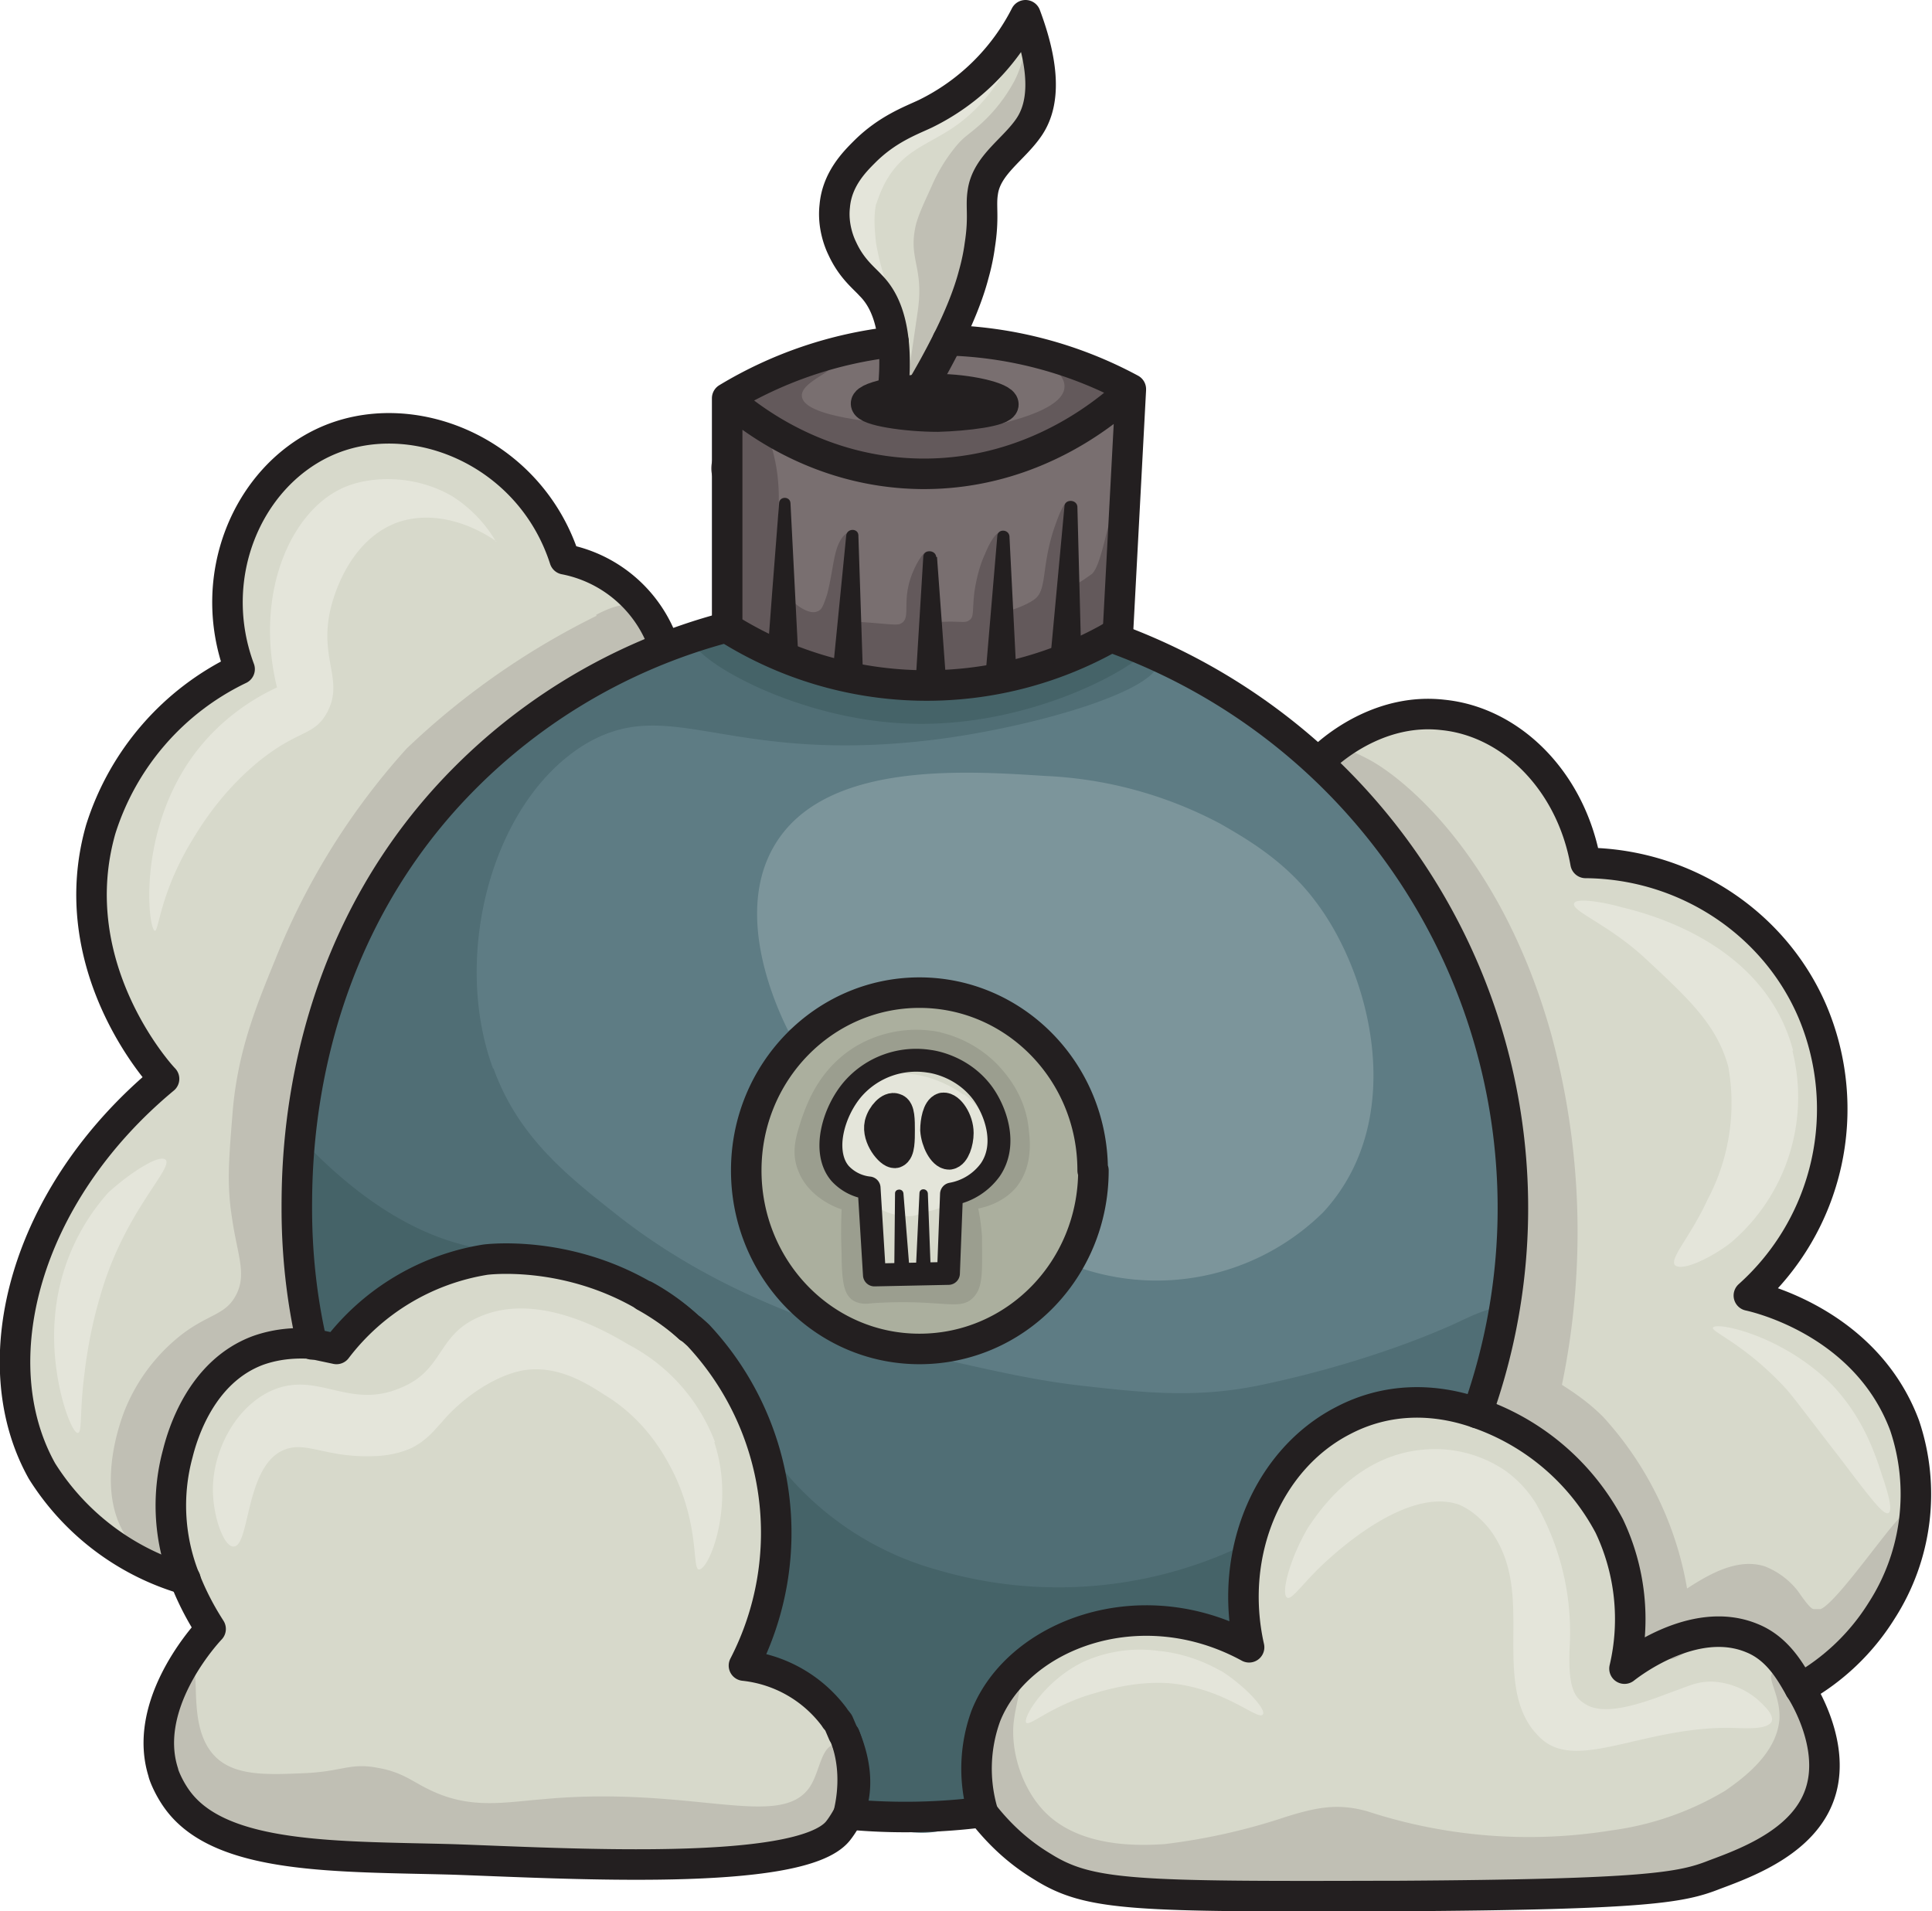
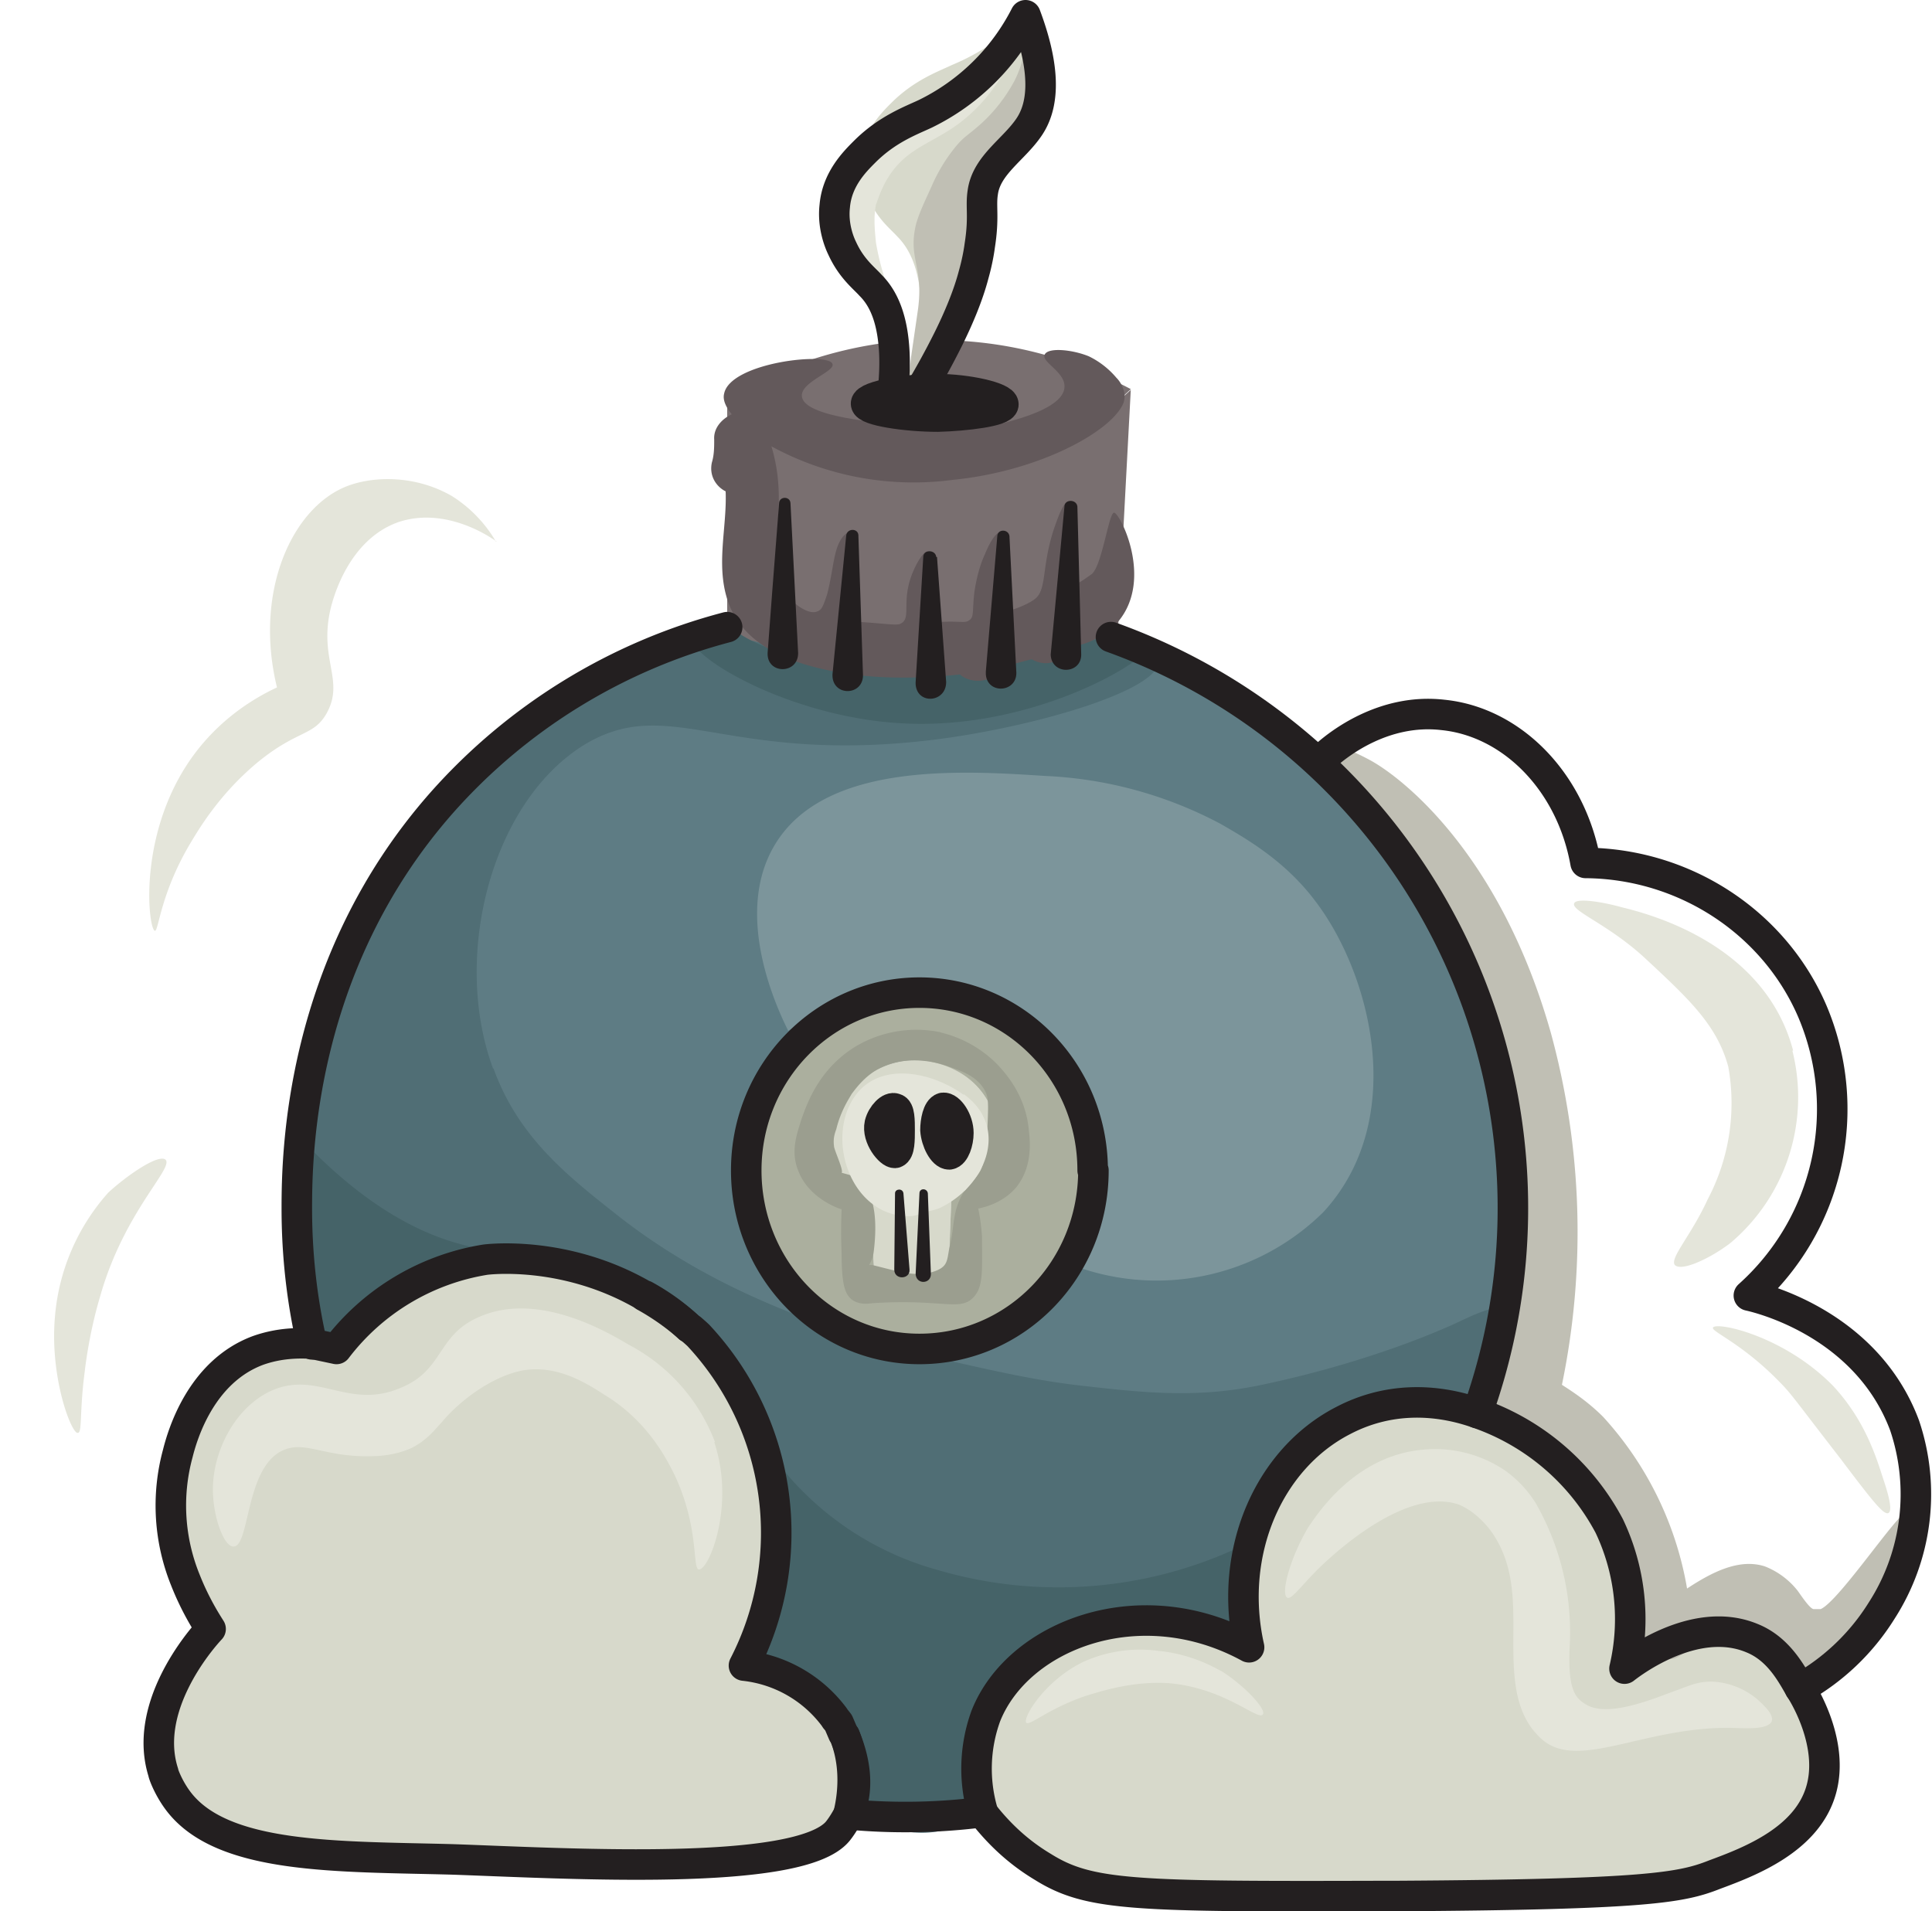
<svg xmlns="http://www.w3.org/2000/svg" viewBox="0 0 253.2 250.5">
-   <path fill="#d7d9cb" d="M134.4 2c3 8 2.1 12.2.5 14.6-2 3-5.6 5-6.1 8.5-.3 2 .2 3.3-.4 7 0 0-.2 1.8-.8 4-.7 2.6-2 5.7-3.4 8.5a99.6 99.6 0 0 1-3.5 6.4l-3.7.4c.3-2.6.3-4.8.1-6.6-.4-3.8-1.6-6-3-7.4-.9-1-2.5-2.2-3.7-4.8-.4-.8-1.3-3-1-5.6.3-3.5 2.6-5.8 3.9-7.1 3-3 6.1-4.1 8-5A29 29 0 0 0 134.4 2Z" />
+   <path fill="#d7d9cb" d="M134.4 2c3 8 2.1 12.2.5 14.6-2 3-5.6 5-6.1 8.5-.3 2 .2 3.3-.4 7 0 0-.2 1.8-.8 4-.7 2.6-2 5.7-3.4 8.5l-3.7.4c.3-2.6.3-4.8.1-6.6-.4-3.8-1.6-6-3-7.4-.9-1-2.5-2.2-3.7-4.8-.4-.8-1.3-3-1-5.6.3-3.5 2.6-5.8 3.9-7.1 3-3 6.1-4.1 8-5A29 29 0 0 0 134.4 2Z" />
  <path fill="#796f70" d="M124.2 44.6c11.5.3 20 4.3 24 6.4-2 1.9-12 11.3-27.6 11-13.9 0-23-7.7-25.3-9.8a53.6 53.6 0 0 1 21.8-7.4c.2 1.9.2 4-.1 6.7-2 .3-3.5.9-3.5 1.4 0 1 5.2 1.7 9.4 1.7 3.7 0 8.6-.7 8.6-1.6 0-.9-4.6-2-8.8-2h-2l3.5-6.4Z" />
  <path fill="#796f70" d="m148.2 51-1.7 32-.9.5a49.1 49.1 0 0 1-50.3-1.2v-30c2.3 2 11.4 9.6 25.3 9.8 15.6.2 25.6-9.2 27.6-11Z" />
  <path fill="#d7d9cb" d="m124.3 167-9.7.1-.7-11.4a6 6 0 0 1-3.8-1.9c-2.4-2.8-.9-8.1 1.7-11.1a11 11 0 0 1 10-3.6c.8.1 4.5.8 7 4.2 1.6 2.2 3.3 6.6 1 10a8 8 0 0 1-5.1 3.2l-.4 10.4Zm0-15.7c.8 0 1.4-1.6 1.3-2.8 0-1.7-1.2-3.4-2-3.3-.7.2-1 1.8-1 3 .1 1.4 1 3.1 1.7 3ZM118 148c0-1.2 0-2.7-.6-2.9-.6-.1-1.7.9-2 2-.4 2 1.4 4 2 3.8.6-.1.6-1.6.6-2.9Zm118 73.3c.7 1.2 4.3 7.4 2.7 13.2-1.8 6.6-9.4 9.5-14 11.2-4.3 1.7-8.8 2.6-41.4 2.8H182c-33.3.1-39.2 0-45.3-3.8-2-1.2-5-3.3-8-7.2-1.2-4.3-1-8.8.4-12.5 4.2-10.7 20.2-16.9 34.5-9.1-2.8-12.5 2.6-24.8 12.3-29.8 5.7-2.9 12-2.8 17.6-.9a31 31 0 0 1 17.3 14.8 28.4 28.4 0 0 1 2 18.7c.4-.3 9-7.2 16.7-4 3.5 1.4 5.2 4.7 6.3 6.6Z" />
-   <path fill="#d7d9cb" d="M249.6 186.8a28.2 28.2 0 0 1-3 24.3 29.6 29.6 0 0 1-10.7 10.2c-1-2-2.8-5.2-6.3-6.6-7.8-3.2-16.3 3.7-16.7 4 .7-3.3 1.9-11-2-18.7a31.2 31.2 0 0 0-17.3-14.8 79.6 79.6 0 0 0-21-85.4l1.4-1c1.4-1.2 7.3-6 15.1-5.1 9 .9 16.8 8.7 18.7 19.4 13 .1 24.7 7.8 29.7 19.4a32.8 32.8 0 0 1-8.3 37.3c.9.2 15.3 3.4 20.4 17ZM39 158.4c0 7.4 1 13.5 1.9 17.7-1.7-.1-4.3-.2-7.1.9-7.4 2.8-9.9 11-10.6 13.5a26 26 0 0 0 1 16.6 33.1 33.1 0 0 1-18.7-14.3c-8-14.3-2.3-36.2 16-51.4-.7-.7-13.4-14.8-8.3-32.7a34.9 34.9 0 0 1 18.2-21c-4.5-12.1 1-25 11-29.7 11.3-5.3 27 1 31.6 15.3a17.2 17.2 0 0 1 13 11.3l.1.3A75.6 75.6 0 0 0 58 105.2a80 80 0 0 0-19 53.2Z" />
  <path fill="#d7d9cb" d="m109.3 225 .2.3a8.4 8.4 0 0 1 .4.5l.6 1.4.2.3c1.3 3.3 1.3 7 .5 10.3 0 0-.6 1.2-1.4 2.2-5 6.1-35.9 4.2-50.6 3.7-15-.4-30 0-35.8-7.6-1.3-1.7-2-3.6-2-3.8-2.7-8.5 4.7-17.2 6.2-18.8-.5-.8-2-3.1-3.3-6.4a26 26 0 0 1-1-16.6c.6-2.4 3-10.7 10.5-13.5 2.8-1 5.4-1 7-.9l3.3.7a30.6 30.6 0 0 1 19.5-11.7s10.3-1.4 20.8 4.7h.1c2.7 1.6 4.6 3.1 5.8 4.2l.3.2a30 30 0 0 1 .9.8 37.9 37.9 0 0 1 6 43.3 17 17 0 0 1 11.8 6.7Z" />
  <path fill="#abaf9e" d="M120.5 130c12.6 0 22.7 10.5 22.7 23.4s-10.1 23.4-22.7 23.4-22.7-10.5-22.7-23.4 10.2-23.3 22.7-23.3Zm9.4 23.3c2.2-3.4.5-7.8-1.1-10-2.5-3.4-6.2-4-7-4.2a11 11 0 0 0-10 3.6c-2.6 3-4.1 8.3-1.7 11.1a6 6 0 0 0 3.8 1.9l.7 11.4 9.7-.2.4-10.4a8 8 0 0 0 5.2-3.2Z" />
  <path fill="#5e7c84" d="M95.3 82.3a49.1 49.1 0 0 0 50.3 1.2 79.5 79.5 0 0 1 48 101.7c-5.7-2-11.9-2-17.6 1-9.7 5-15.1 17.2-12.3 29.7-14.3-7.8-30.3-1.6-34.5 9a20.2 20.2 0 0 0-.4 12.6 79.8 79.8 0 0 1-17.6.3c1.7-3.9.5-8-.5-10.3l-.1-.2v-.1l-.7-1.4-.1-.1-.3-.4-.1-.3a17.2 17.2 0 0 0-12-6.7 37.9 37.9 0 0 0-6.8-44 30 30 0 0 0-6.1-4.4l-.1-.1c-10.5-6-20.8-4.7-20.8-4.7a30.7 30.7 0 0 0-19.5 11.7c-.7-.2-1.9-.5-3.2-.6-1-4.3-2-10.4-2-17.8 0-7 .3-32 19-53.2a75.6 75.6 0 0 1 37.4-23Zm48 71.1c0-12.9-10.2-23.3-22.8-23.3s-22.7 10.4-22.7 23.3 10.2 23.4 22.7 23.4 22.7-10.5 22.7-23.4Z" />
-   <path fill="#c0bfb4" d="M78.2 80.7a100.2 100.2 0 0 0-24.9 17.4 92.1 92.1 0 0 0-17.2 27.6c-2.4 5.9-4.9 11.8-5.6 19.9-.5 6.3-.8 9.5-.1 14 .7 4.9 2 7.4.5 10.2-1.4 2.6-3.6 2.4-7.2 5.2a23.9 23.9 0 0 0-7.3 9.7c-.4 1-4.3 10.8.5 17.2 1.7 2.3 4.6 4.2 5.5 3.6.7-.6-.5-2.7-1-5.2-1.5-8 5-15.6 5.9-16.6a23.8 23.8 0 0 1 13.6-7.6 85.2 85.2 0 0 1 2-44A77.5 77.5 0 0 1 55 108.5a76.9 76.9 0 0 1 32-24c-.2-1.1-.8-3.9-2.9-4.9-2-1-4.7.3-6 1Zm31.3 147.9c-1.9.3-2 3.4-3.3 5.5-3.8 5.9-15.4-.1-34.9 1.7-5 .4-9.3 1.3-14.3-.9-2.8-1.2-4-2.6-7.5-3.2-3.6-.7-4.7.5-9.6.7-4.6.2-8.8.4-11.4-1.9-4.3-3.8-1.9-12-3.6-12.3-1.2-.2-3 3.8-3.7 6.8a14.5 14.5 0 0 0 4.5 14.9c4.2 3.3 8.2 1.8 18.9 2.3 6.7.4 5.6 1 15.1 1.5 2.6.2 1.8.1 14 .5 11 .4 11.7.5 14 .1 5-.8 5.8-2 10.8-2.2 5.1-.3 6.1.8 8.6-.3 4.3-1.9 7.2-7.7 5.6-11-.6-1.2-2-2.4-3.3-2.2Zm123.7-3.2c-.4 4.5-4.8 7.7-7.1 9.3a39 39 0 0 1-14.9 5.2 68 68 0 0 1-32-2.5c-3.9-1.1-6.7-.5-10.6.7a80.3 80.3 0 0 1-16 3.6c-3.2.2-11.6.6-16.2-4.8-2-2.3-3.8-6.3-3.6-10.6.2-2.9 1.4-5.7.6-6.1-.5-.3-1.5.8-1.8 1-2.9 3-5.7 10-2.8 16.2 1.8 4 5.2 6 7.6 7.5a34.5 34.5 0 0 0 17 3.7c2.4.1 1 0 10.8-.1h20.7c4.2-.2 7.1-.7 8.7-.8 9.6-1.2 11.8-.3 20.3-1.2 10.5-1 15.8-1.6 19.6-5.1 5.2-4.8 7.6-13.4 4.5-18.4-1.6-2.6-4.8-4.4-5.7-3.7-.8.6 1.1 3 .9 6.1Z" />
  <path fill="#c0bfb4" d="M249.8 198.3c-.9-.3-8.8 11.6-11.2 12.6h-.9c-.5 0-1.8-2-2.1-2.4a10.2 10.2 0 0 0-4.3-3.2c-3.4-1.1-7 .8-10.2 2.9a44.4 44.4 0 0 0-11-22.5c-2-2-4-3.3-5.4-4.2a98.9 98.9 0 0 0-1.5-46.3c-6.7-23.5-19.6-33.4-23.7-35.6-1.3-.7-5-2.6-6-1.5-.5.6 0 2 .5 3.1a87 87 0 0 1 21.7 37.4c2.3 10.9 1.7 21.3 1.7 21.3-.3 5-.9 5.3-.9 9.9 0 5.9 1 9.3-1.3 12-1.3 1.5-2.9 2.2-2.7 3 .2 1 2 1 4.4 1.9 2.4.8 3.8 2 5.8 3.5a26 26 0 0 1 5.4 5.4c2.3 3.2 3.1 6.3 4 9.6 1.4 5.8.7 7.8 2.8 9.9.3.3 3 3.4 5.1 2 2-1.1 4.2-2.7 6.3-3.6 1.4-.6 2.2-1 3-.8 1 .3 1.7 1.2 2 1.6 2.9 4 6.3 9 6.7 8.7.2 0-.4-1.1 0-2.4.4-1.8 3-2.6 3.5-2.8 6.2-2.4 9.3-19.1 8.3-19.5ZM134.9 3.3c-.6 0 0 3.4-1.9 7.2a21 21 0 0 1-4.3 5.6c-2 1.8-2.3 1.7-3.6 3.3a22 22 0 0 0-3 5c-.9 2-1.5 3.2-2 4.8-1.2 4.7 1 5.6.2 11.4l-.9 6.2c-.3 2.7-.4 3.5 0 3.7.8.4 2.8-2.1 4-4 1-1.3 3.3-5 4.6-12 .5-3 .6-4.8 1.7-10.4.6-2.7.9-4 2-5.1 2-1.8 4.2-1.2 5.1-3a32 32 0 0 0-.5-8.2c-.4-1.9-1-4.5-1.4-4.5Z" />
  <path fill="#506e75" d="M64.6 140c-5.4-14.7-.2-34.9 12-42.4 11.3-6.8 18.6 2.8 46.2-.7 13.2-1.7 29.2-6.5 29-10.2 0-1.3-2-2.1-3-2.6-8-3.4-14.4 3.8-30 5.5-4 .5-6.4.7-9.5-.3-5-1.5-6.3-4.5-11.1-5.4-2.2-.3-4.1.1-8 1-3.3.7-3.2 1-14.5 5.7-3.8 1.6-8 5.6-8 5.6L64.2 99a33 33 0 0 0-7.4 9c-5 6-13.8 18.5-16.9 35.6-1 5.9 0 14.3 2.1 31.1.1.8.3 2.6 1.4 3 2.2.8 4.8-6 10.2-9.7 7.3-5 18.2-3.8 25-1 6.8 2.8 8.4 6.7 19 10.4 3.2 1.2 6.9 1.1 8.1 1.2 2 .1 11.9.8 12.3-.7.5-2.2-18.7-4.3-36.8-18.4-6.6-5.2-13.2-10.3-16.5-19.4Z" />
  <path fill="#506e75" d="M197.3 171.7c-.9-1-4.7.9-5.6 1.3 0 0-10.4 5.2-26.8 8.6-8.4 1.7-15.3.9-23.3 0-6.1-.7-11.6-2-18.3-3.5-5-1.1-8.3-1.8-12.7-3.2-12.9-3.8-15.7-6.6-17.3-5.2-3.6 3.1 9.2 17 7.7 37-.4 4.7-1.4 8.4-2.2 10.7 3.5 1.3 8.2 3.6 10.9 8.2 3 5.3 1 9.4 4.4 12.4 3.7 3.2 11 2.8 13.5-.4 1-1.3.8-2.5 1.1-5.7.4-4.4.9-10.1 3.3-13.5 3.6-5 11.7-5.1 18-5.2a45 45 0 0 1 13.6 2 25 25 0 0 1 1.5-18 25.5 25.5 0 0 1 15-12.3 28 28 0 0 1 13.7-1c.3-1.6 1-3.7 1.7-6.2 1.5-4.4 2.3-5.4 1.8-6Z" />
  <path fill="#456368" d="M164.6 201.7a56 56 0 0 1-41.6 4.1 40 40 0 0 1-22-15.3c-2.8-4.6-1.5-5.2-4.8-10.5-1.4-2.1-9-13.4-22-15.8-3.8-.7-4.7 0-8.4-.2-6.6-.5-15.7-3.4-26.5-14.9-1.2 10.8-1.9 24 2.6 25.6 3 1.1 5.6-3.9 11.6-6.7 13.1-6.3 37.4.3 46 18.4 6.6 14.1.5 28.4-.7 31 3.6.8 8 2.3 10.6 6 4 5.5 1.2 11.5 4.7 14.6 2 1.6 5.9 2.5 14.5-1.1a23.7 23.7 0 0 1 5.7-19c7-7.1 19.1-8.5 29.3-2.7l1-13.5ZM146.3 82.9c-8.6 2.9-17 5.5-26.1 5-7-.3-18-1-23.8-5.2a4 4 0 0 0-2-.7c-1.7 0-3.5.9-3.7 1.6-.5 2.4 12.7 10.4 27.5 11.2 17.6 1 33.2-8.7 32.7-10.6-.1-.5-1.5-1.1-2.5-1.3-1-.2-1.9 0-2.2 0Z" />
  <path fill="#63595b" d="m143 75.3-1 .7-1 .6.2-4.6c0-1.6-.3-2.6-.6-4.5-.3-1.3-.4-1.7-.6-1.7-.7-.1-1.6 2.8-1.8 3.3-1.8 5.3-.9 8.3-2.7 9.5-.1.1-1.2.8-2.8 1.3l-.9.2v-2.6c0-4.6 0-7.5-.7-7.7-.7-.1-1.7 2-2 2.8-.3.6-1 2.3-1.4 5-.3 2.5 0 3.3-.7 3.7-.5.4-1 .1-3.5.2l-1.2.1a78 78 0 0 1-.4-6.6c0-1.5 0-2.6-.3-2.7-.5-.2-1.6 1.6-2.2 3.3-1.2 3.4 0 5.4-1.3 6.1-.4.3-1.6.1-4.2-.1l-1.4-.1c-.5-2-.5-3.7-.4-4.8 0-2.2 0-3.4-.2-6 0-.2 0-.9-.4-1-.3-.1-.8.4-1 .6-1.3 1.6-1.2 4.1-2.1 7.6-.5 1.5-.7 2-1.2 2.2-1.2.6-3-1-3.1-1.1-2.1-1.9-2.6-4.9-2.3-8.5.4-4.5.5-8-.7-12a39 39 0 0 0 23.7 4.4c11.3-1.1 20.8-6.3 22.4-10 .5-1.2-.1-2.6-.9-3.4a11 11 0 0 0-3.6-2.8c-2.2-.9-5.4-1.2-5.8-.2-.4 1 2.8 2.3 2.6 4.3-.2 2.7-6.4 4.2-7.8 4.6-3 .7-6 1-11.2.5-6-.5-15-1.3-15.4-3.9-.3-1.9 4.4-3.3 4-4.3-.5-1.6-13.4-.2-14.2 3.9-.2.8.2 1.7 1 2.7-1.3.6-2.4 1.8-2.3 3.3 0 1 0 2-.3 3-.4 1.8.6 3.2 1.8 3.8.2 5-1.5 10.2.6 15.2C98 84.9 104 87 109.3 88c5.1 1 10.8 1 16.5.4 1.6 1.4 4.6 1 5.6-1l3.8-1c1.7 1 3.9.6 4.5-1.5 1-.1 4.6-.7 6.9-3.5 4.6-5.6.1-14.3-.6-14.2-.7 0-1.6 7.2-3 8.1Z" />
  <path fill="#9b9e8f" d="M123.3 135.3a15.6 15.6 0 0 0-10.9 1.7c-5 2.9-6.6 7.6-7.3 9.5-.7 2.2-1.5 4.4-.5 6.9 1.3 3.5 5 4.9 5.7 5.1a65 65 0 0 0 0 5.8c0 4.3.5 5.3 1.3 6 .9.7 2 .6 2.8.5 9.3-.6 11.5 1.2 13.3-.9 1.2-1.4 1-3.6 1-7.8-.1-1.5-.3-2.8-.5-3.7 1-.2 3.3-.8 5-2.8 2.2-2.8 1.8-6.1 1.6-7.8-.5-4.5-3.2-7.3-4-8.2a15.5 15.5 0 0 0-7.6-4.3Zm6 12.8c0 2 0 3.5-.8 5.3-.6 1.1-1.6 2-2.3 3-1.4 2.4-1.1 4.3-1.7 6.8-.5 2.1 0 3-3 3.7-2 .4-5-.6-7.2-1.1h-.4c.3-.5.5-1 .6-1.7.3-2.4.4-5.3-.5-7.5a5 5 0 0 0-1.5-2.1c-.5-.4-1.6-.6-2.2-.8.3-.3-1-3-1-3.5-.1-.8 0-1.4.3-2.2.6-2.5 1.8-4.2 2-4.6.6-.8 1.5-2 3-3 4-2.5 8.6-1 9.5-.7 1.7.6 4.1 1.3 5.1 3.5.4.8.3 2.2.2 4.9Z" />
  <path fill="#7c959b" d="M172.3 118c-4-5.3-9.2-8.2-12.3-10a54 54 0 0 0-23-6.3c-10.9-.7-29-1.9-35.5 9.1-5.4 9.1.3 21.3 1.8 24.3 2-1.2 11.5-6.6 22.8-3.3 2.2.6 9 2.6 13.4 9 7.2 10.8.8 24 .5 24.8a31.1 31.1 0 0 0 33.4-6.7c11.2-12.1 6.3-31.3-1.1-40.9Z" />
  <path fill="#e4e5da" d="M93.7 189a24 24 0 0 0-11.2-12.7c-2.4-1.4-11.8-7.2-19.7-3.7-5.6 2.4-4.6 7-10.3 9.3-7 3-11.1-2.6-17.4.6-4.6 2.4-7.2 8-7.2 12.7 0 3.5 1.4 7.5 2.7 7.5 2.2 0 1.5-10.7 6.7-12.7 3-1.2 5.7 1.3 12.6.8 1-.1 2.4-.3 4-1 2.2-1.1 3.3-2.7 4-3.4 2.5-3 6.8-6.1 10.7-6.8 4.3-.7 8 1.5 10.6 3.2 5.8 3.5 8.3 8.7 9.2 10.5 3.3 7 2.3 12.4 3.2 12.4 1.3.1 4.8-8.4 2-16.7Zm58.3 27.4a18 18 0 0 0-10 1.4c-5 2.4-8 7.3-7.5 8 .5.4 2.8-1.8 7.7-3.5 1.7-.5 6-2 10.9-1.7 7.4.6 11.8 5 12.4 4.1.5-.6-2.2-3.6-5.3-5.6-.8-.4-3.7-2.2-8.1-2.7Zm72.3 4c-2 0-3 .6-5.3 1.4-3.9 1.5-8.8 3.2-11.3 1.5-1.3-.8-2.2-2-2-7.2a34 34 0 0 0-4.5-19.2 15 15 0 0 0-4-4.2 16.4 16.4 0 0 0-10.7-2.7c-9.1.8-14 8.7-15 10.1-2.4 4-3.7 8.8-2.8 9.3.6.3 1.9-1.7 4.5-4.2 1.5-1.4 11-10.4 18-8 1.4.6 2.7 1.6 4 3.2 4.9 6.5 2.2 14.3 3.6 21.5.5 2.4 1.4 4.2 2.8 5.6 4.8 5.2 14-1.6 26.3-1 1 0 3.8.2 4.3-.9.3-1-1.3-2.3-1.8-2.8a9.9 9.9 0 0 0-6-2.4Zm10.7-82.7c-3.7-14-18.8-17.9-22.5-18.8-2.1-.6-5.9-1.3-6.2-.5-.4 1 4.4 2.7 9.2 7.1 5.8 5.4 9.5 8.8 11 14.3a27 27 0 0 1-2.7 17.4c-2.2 4.8-5 7.7-4.3 8.6.9.9 4.7-.9 7.3-2.9a25 25 0 0 0 8.1-25.2Zm11.7 55.8c-.9-2.8-2.4-7.5-6.5-11.9-6.5-6.6-15.3-8.4-15.7-7.6-.3.5 3.7 2 8.6 7 1.7 1.7 2 2.3 8.2 10.3 4.3 5.7 5.6 7.3 6.2 7 .7-.4-.4-3.6-.8-4.8ZM65 71c-.8-1.4-2.6-4-5.8-6-4.7-2.7-10-2.6-13.4-1.4-7.4 2.6-12.6 13.8-9.5 26.5-2.8 1.3-7 3.8-10.5 8.3-7.9 10.2-6.4 23.4-5.5 23.6.5 0 .7-4.8 4.6-11.4 1.2-2 3.9-6.6 9-10.8 5.2-4.2 7.2-3.3 8.9-6.3 2.4-4.3-1-7 .5-13.6.3-1.3 2.3-9.2 9-11.5 6.2-2 12 2 12.8 2.6Zm-50.8 85.3a27.8 27.8 0 0 0-7 16.3c-.7 8 2.2 15.4 3 15.2.6 0 .2-2.7.9-8 0 0 .5-4.8 2-9.8 3.1-11.1 9.7-16.9 8.6-18-.9-.8-5 2-7.5 4.3Zm112.1-12.8c-4.7-3.4-12.5-4.7-15.2 1.9-2.3 5.8 1.2 14 8 14 .9 0 1.5-.3 2-.6.6 0 1.3-.2 1.9-.4 6-2.7 9.5-10.5 3.3-15Zm-.5-130.4c-1 1-1.6 1.4-2 1.7-4.5 3-8.2 1.6-11.2 4.3-1 1-1.7 2-1.7 2s-1 1.4-1.4 2.8c-1.5 4 6.5 16 7.3 15.5.4-.2-1.1-2.4-2-7.6-.2-2-.3-3.4 0-5 .2-.4.6-2 1.7-3.7 2.7-4.2 6.5-4.4 10.5-8 4.3-3.8 6-8.5 5.7-8.7-.3-.2-2.3 2.8-7 6.7Z" />
  <path fill="none" stroke="#231f20" stroke-linecap="round" stroke-linejoin="round" stroke-width="4" d="M90.3 174c-1.1-1-3.1-2.6-5.8-4.1m61.1-86.4a79.5 79.5 0 0 1 48 101.7c-5.7-2-11.9-2-17.6 1-9.7 5-15.1 17.2-12.3 29.7-14.3-7.8-30.3-1.6-34.5 9a20.2 20.2 0 0 0-.4 12.6 79.8 79.8 0 0 1-17.6.3c.8-3.3.8-7-.5-10.3m-69.8-51.3c-1-4.3-2-10.4-2-17.8 0-7 .3-32 19-53.2a75.6 75.6 0 0 1 37.4-23" />
  <path fill="none" stroke="#231f20" stroke-linecap="round" stroke-linejoin="round" stroke-width="4" d="M174 98.8c1.4-1.2 7.3-6 15.1-5.1 9 .9 16.8 8.7 18.7 19.4 13 .1 24.7 7.8 29.7 19.4a32.8 32.8 0 0 1-8.3 37.3c.9.2 15.3 3.4 20.4 17a28.2 28.2 0 0 1-3 24.3 29.6 29.6 0 0 1-10.7 10.2" />
  <path fill="none" stroke="#231f20" stroke-linecap="round" stroke-linejoin="round" stroke-width="4" d="M193.6 185.2a31 31 0 0 1 17.3 14.8 28.4 28.4 0 0 1 2 18.7c.4-.3 9-7.2 16.7-4 3.5 1.4 5.2 4.7 6.3 6.6.8 1.2 4.4 7.4 2.8 13.2-1.8 6.6-9.4 9.5-14 11.2-4.3 1.7-8.8 2.6-41.4 2.8H182c-33.3.1-39.2 0-45.3-3.8-2-1.2-5-3.3-8-7.2m-17.5.3s-.6 1.2-1.4 2.2c-5 6.1-35.9 4.2-50.6 3.7-15-.4-30 0-35.8-7.6-1.3-1.7-2-3.6-2-3.8-2.7-8.5 4.7-17.2 6.2-18.8-.5-.8-2-3.1-3.3-6.4a26 26 0 0 1-1-16.6c.6-2.4 3-10.7 10.5-13.5 2.8-1 5.4-1 7-.9l3.3.7a30.6 30.6 0 0 1 19.5-11.7s10.3-1.4 20.8 4.7h.1c2 1.1 4 2.5 5.8 4.2l.3.2a30 30 0 0 1 .9.8 37.9 37.9 0 0 1 6 43.3 17 17 0 0 1 11.8 6.7l.2.3a8.4 8.4 0 0 1 .4.5l.6 1.4s0 0 0 0l.2.3c1 2.4 2.2 6.4.5 10.3Z" />
-   <path fill="none" stroke="#231f20" stroke-linecap="round" stroke-linejoin="round" stroke-width="4" d="M24.3 207a33.1 33.1 0 0 1-18.8-14.2c-8-14.3-2.3-36.2 16-51.4-.7-.7-13.4-14.8-8.3-32.7a34.9 34.9 0 0 1 18.2-21c-4.5-12.1 1-25 11-29.7 11.3-5.3 27 1 31.6 15.3a17.2 17.2 0 0 1 13 11.3M148.2 51a53.6 53.6 0 0 0-24-6.4m-7.1.2a53.6 53.6 0 0 0-21.8 7.4c2.3 2 11.4 9.7 25.3 9.9 15.6.2 25.6-9.2 27.6-11l-1.7 32c-.3 0-.6.2-.9.4a49.1 49.1 0 0 1-50.3-1.2m0-30.1v30" />
  <path fill="none" stroke="#231f20" stroke-linecap="round" stroke-linejoin="round" stroke-width="4" d="M120.7 51h2c4.2 0 8.8 1.1 8.8 2 0 .9-4.9 1.5-8.6 1.6-4.2 0-9.4-.8-9.4-1.7 0-.5 1.4-1 3.5-1.4l3.7-.5Z" />
  <path fill="none" stroke="#231f20" stroke-linecap="round" stroke-linejoin="round" stroke-width="4" d="M117 51.5h0c.3-2.7.3-4.8.1-6.7-.4-3.8-1.6-6-3-7.4-.9-1-2.5-2.2-3.7-4.8-.4-.8-1.3-3-1-5.6.3-3.5 2.6-5.8 3.9-7.1 3-3 6.1-4.1 8-5A29 29 0 0 0 134.4 2c3 8 2.1 12.2.5 14.6-2 3-5.6 5-6.1 8.6-.3 1.9.2 3.2-.4 7 0 0-.2 1.7-.8 3.8-.7 2.7-2 5.8-3.4 8.6a99.6 99.6 0 0 1-3.5 6.4l-.6 1m23.2 101.4c0 13-10.2 23.4-22.8 23.4s-22.7-10.5-22.7-23.4 10.2-23.3 22.7-23.3 22.7 10.4 22.7 23.3Z" />
-   <path fill="none" stroke="#231f20" stroke-linecap="round" stroke-linejoin="round" stroke-width="3" d="M113.9 155.7a6 6 0 0 1-3.8-1.9c-2.4-2.8-.9-8.1 1.7-11.1a11 11 0 0 1 10-3.6c.8.1 4.5.8 7 4.2 1.6 2.2 3.3 6.6 1 10a8 8 0 0 1-5.1 3.2l-.4 10.4-9.7.2-.7-11.4Z" />
  <path fill="#231f20" d="m118.4 156.4.8 10c.1 1.3-2 1.4-2 0l.1-10c0-.6 1-.7 1.1 0Zm3.2 0 .4 10.6c0 1.3-1.9 1.4-2 0l.5-10.6c0-.7 1-.7 1.1 0Z" />
  <path fill="none" stroke="#231f20" stroke-linecap="round" stroke-linejoin="round" stroke-width="4" d="M117.9 148.1c0 1.3 0 2.8-.6 3-.6.1-2.4-2-2-3.8.3-1.2 1.4-2.3 2-2 .6.1.6 1.6.6 2.8Zm7.7.4c0 1.2-.5 2.7-1.2 2.8-.8 0-1.7-1.7-1.8-3.2 0-1.1.3-2.7 1-2.9.8-.1 2 1.6 2 3.3Z" />
  <path fill="#231f20" d="m100.6 85.6.6-8 .9-11.6c0-1 1.5-1 1.5 0l1 19.6c0 2.8-4.1 2.8-4 0Zm11.9-15.3.6 18.2c0 2.7-3.9 2.8-4 .1v-.2l1.8-18.2c.1-1 1.6-1 1.6 0Zm10.3 2.7 1.2 16.4c0 2.7-3.8 3-4 .3v-.3l1-16.4c0-1 1.6-1 1.7 0Zm9.5-2.6.9 17.8c0 2.6-3.8 2.8-4 .2V88l1.5-17.7c0-1 1.5-1 1.6 0Zm8.9-3.9.5 19.3c0 2.6-3.9 2.7-4 0l1.8-19.4c0-1 1.6-1 1.7 0Z" />
</svg>